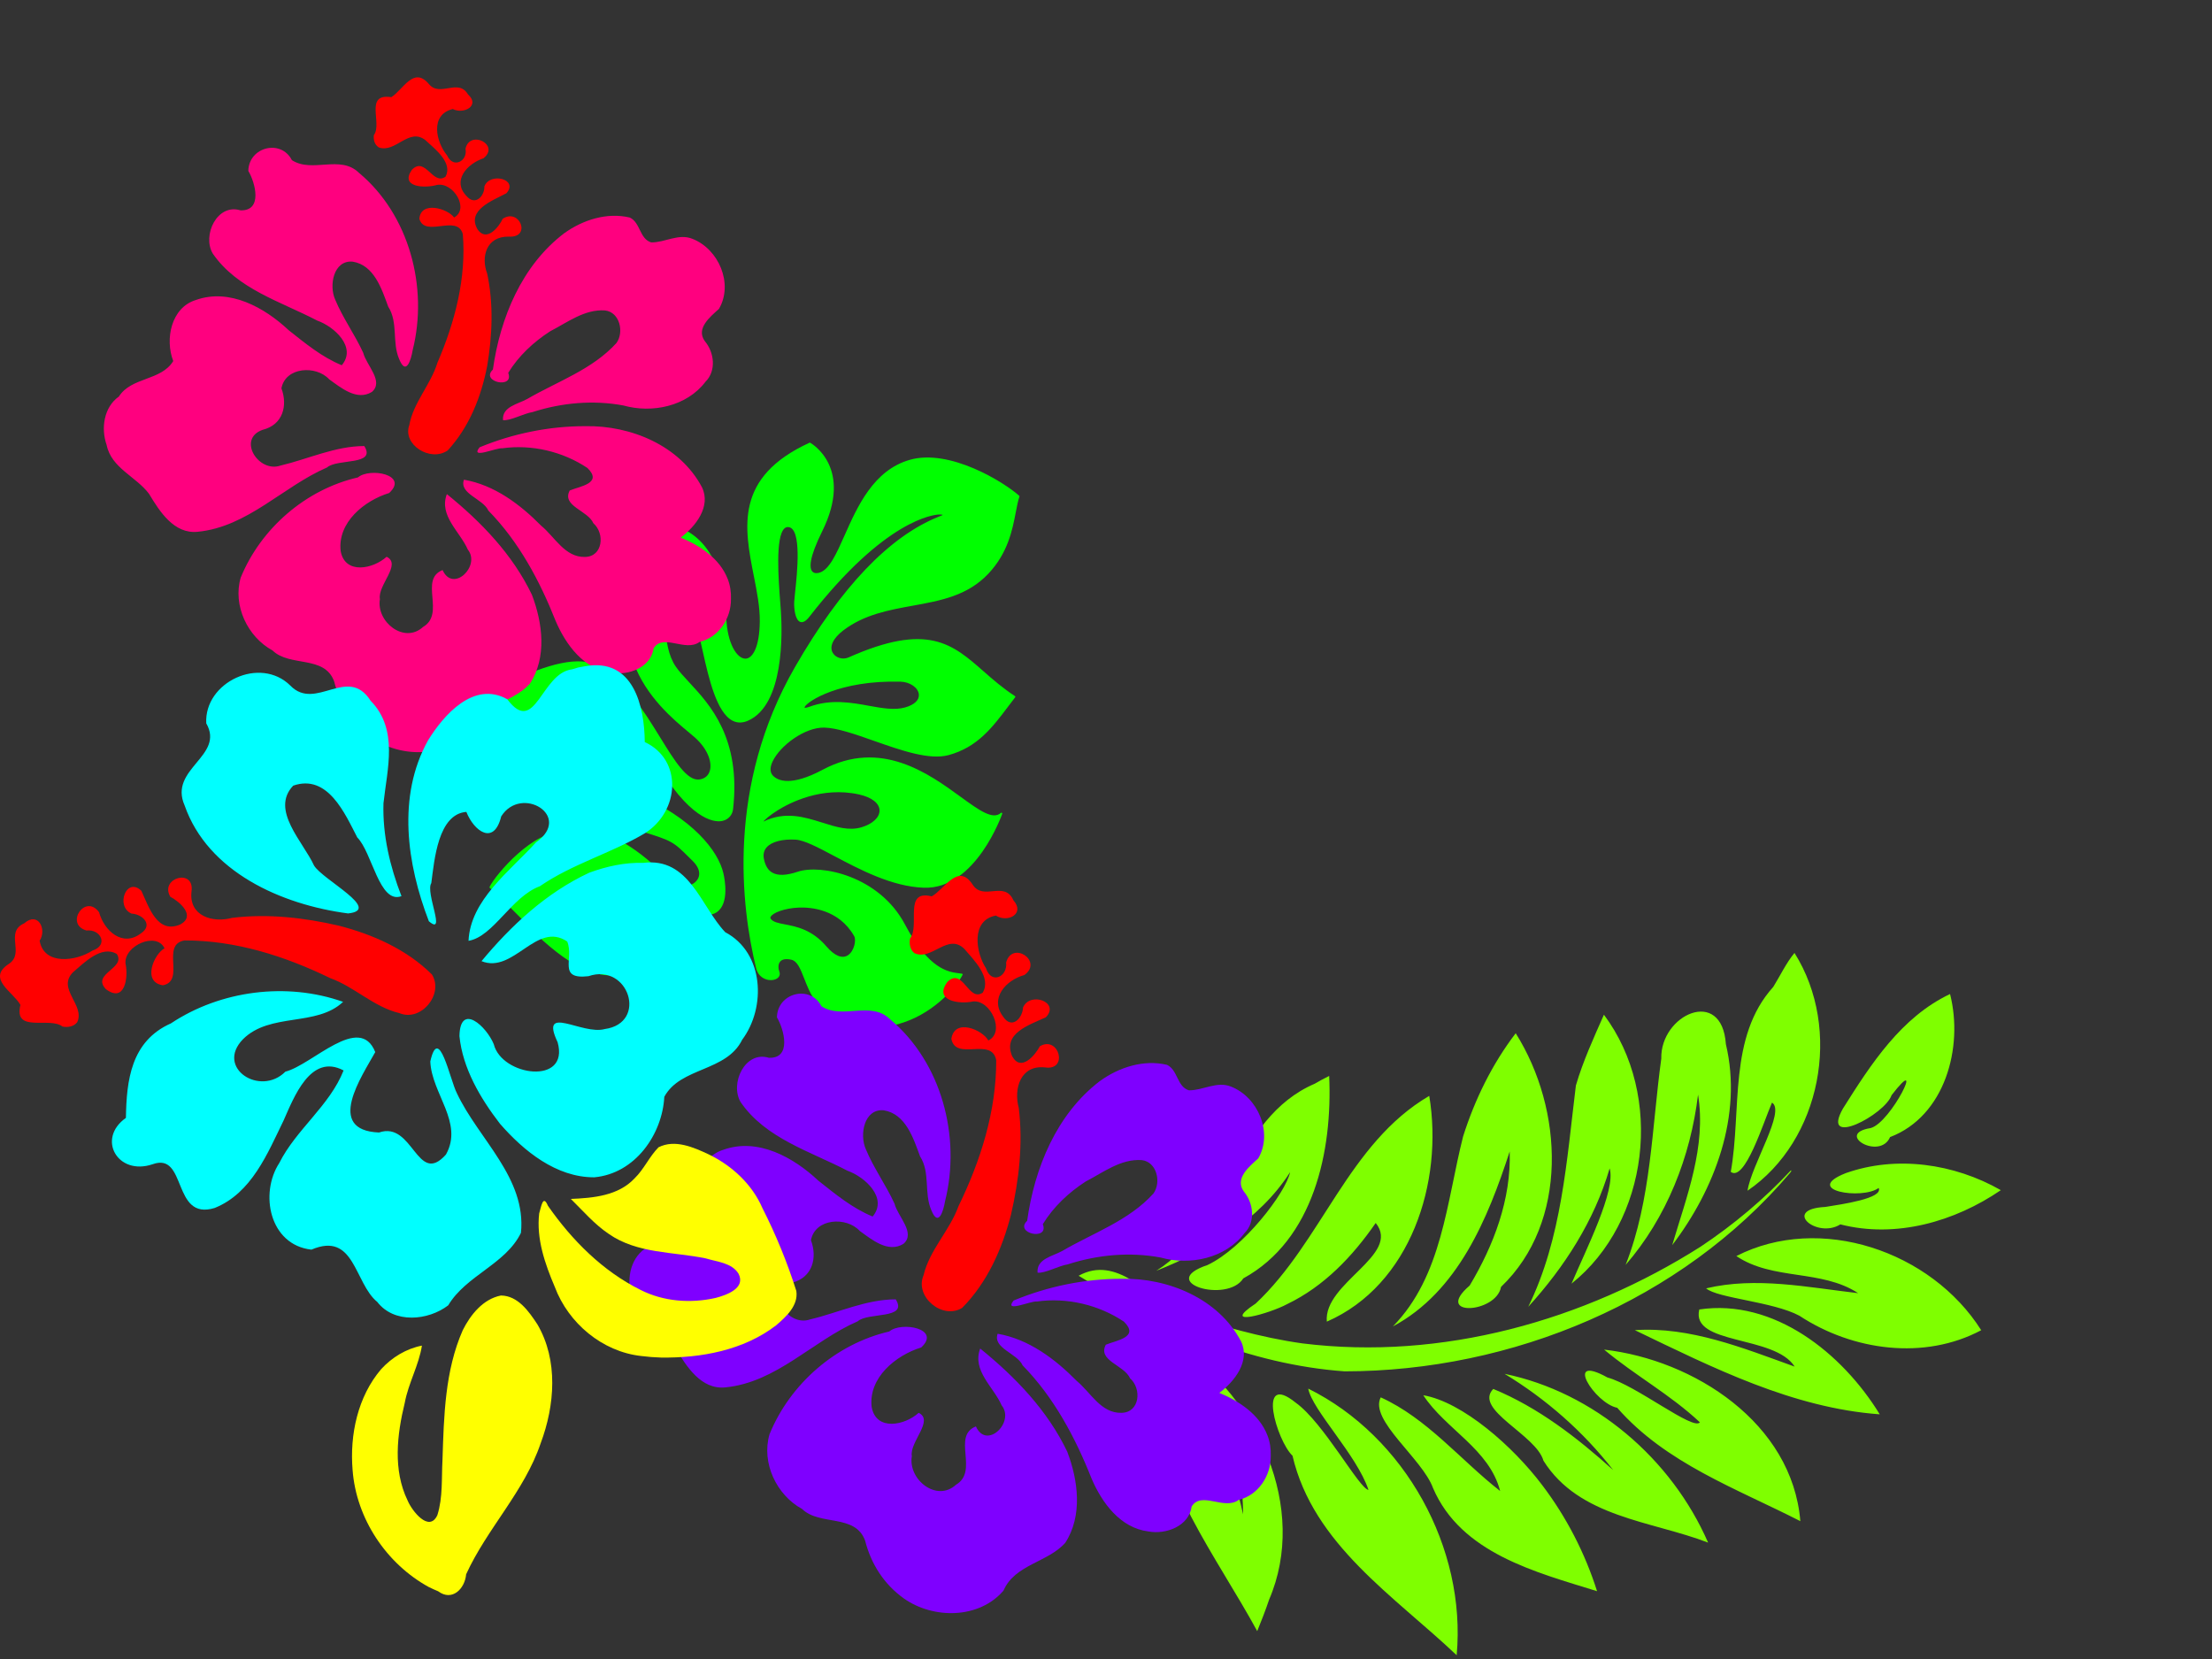
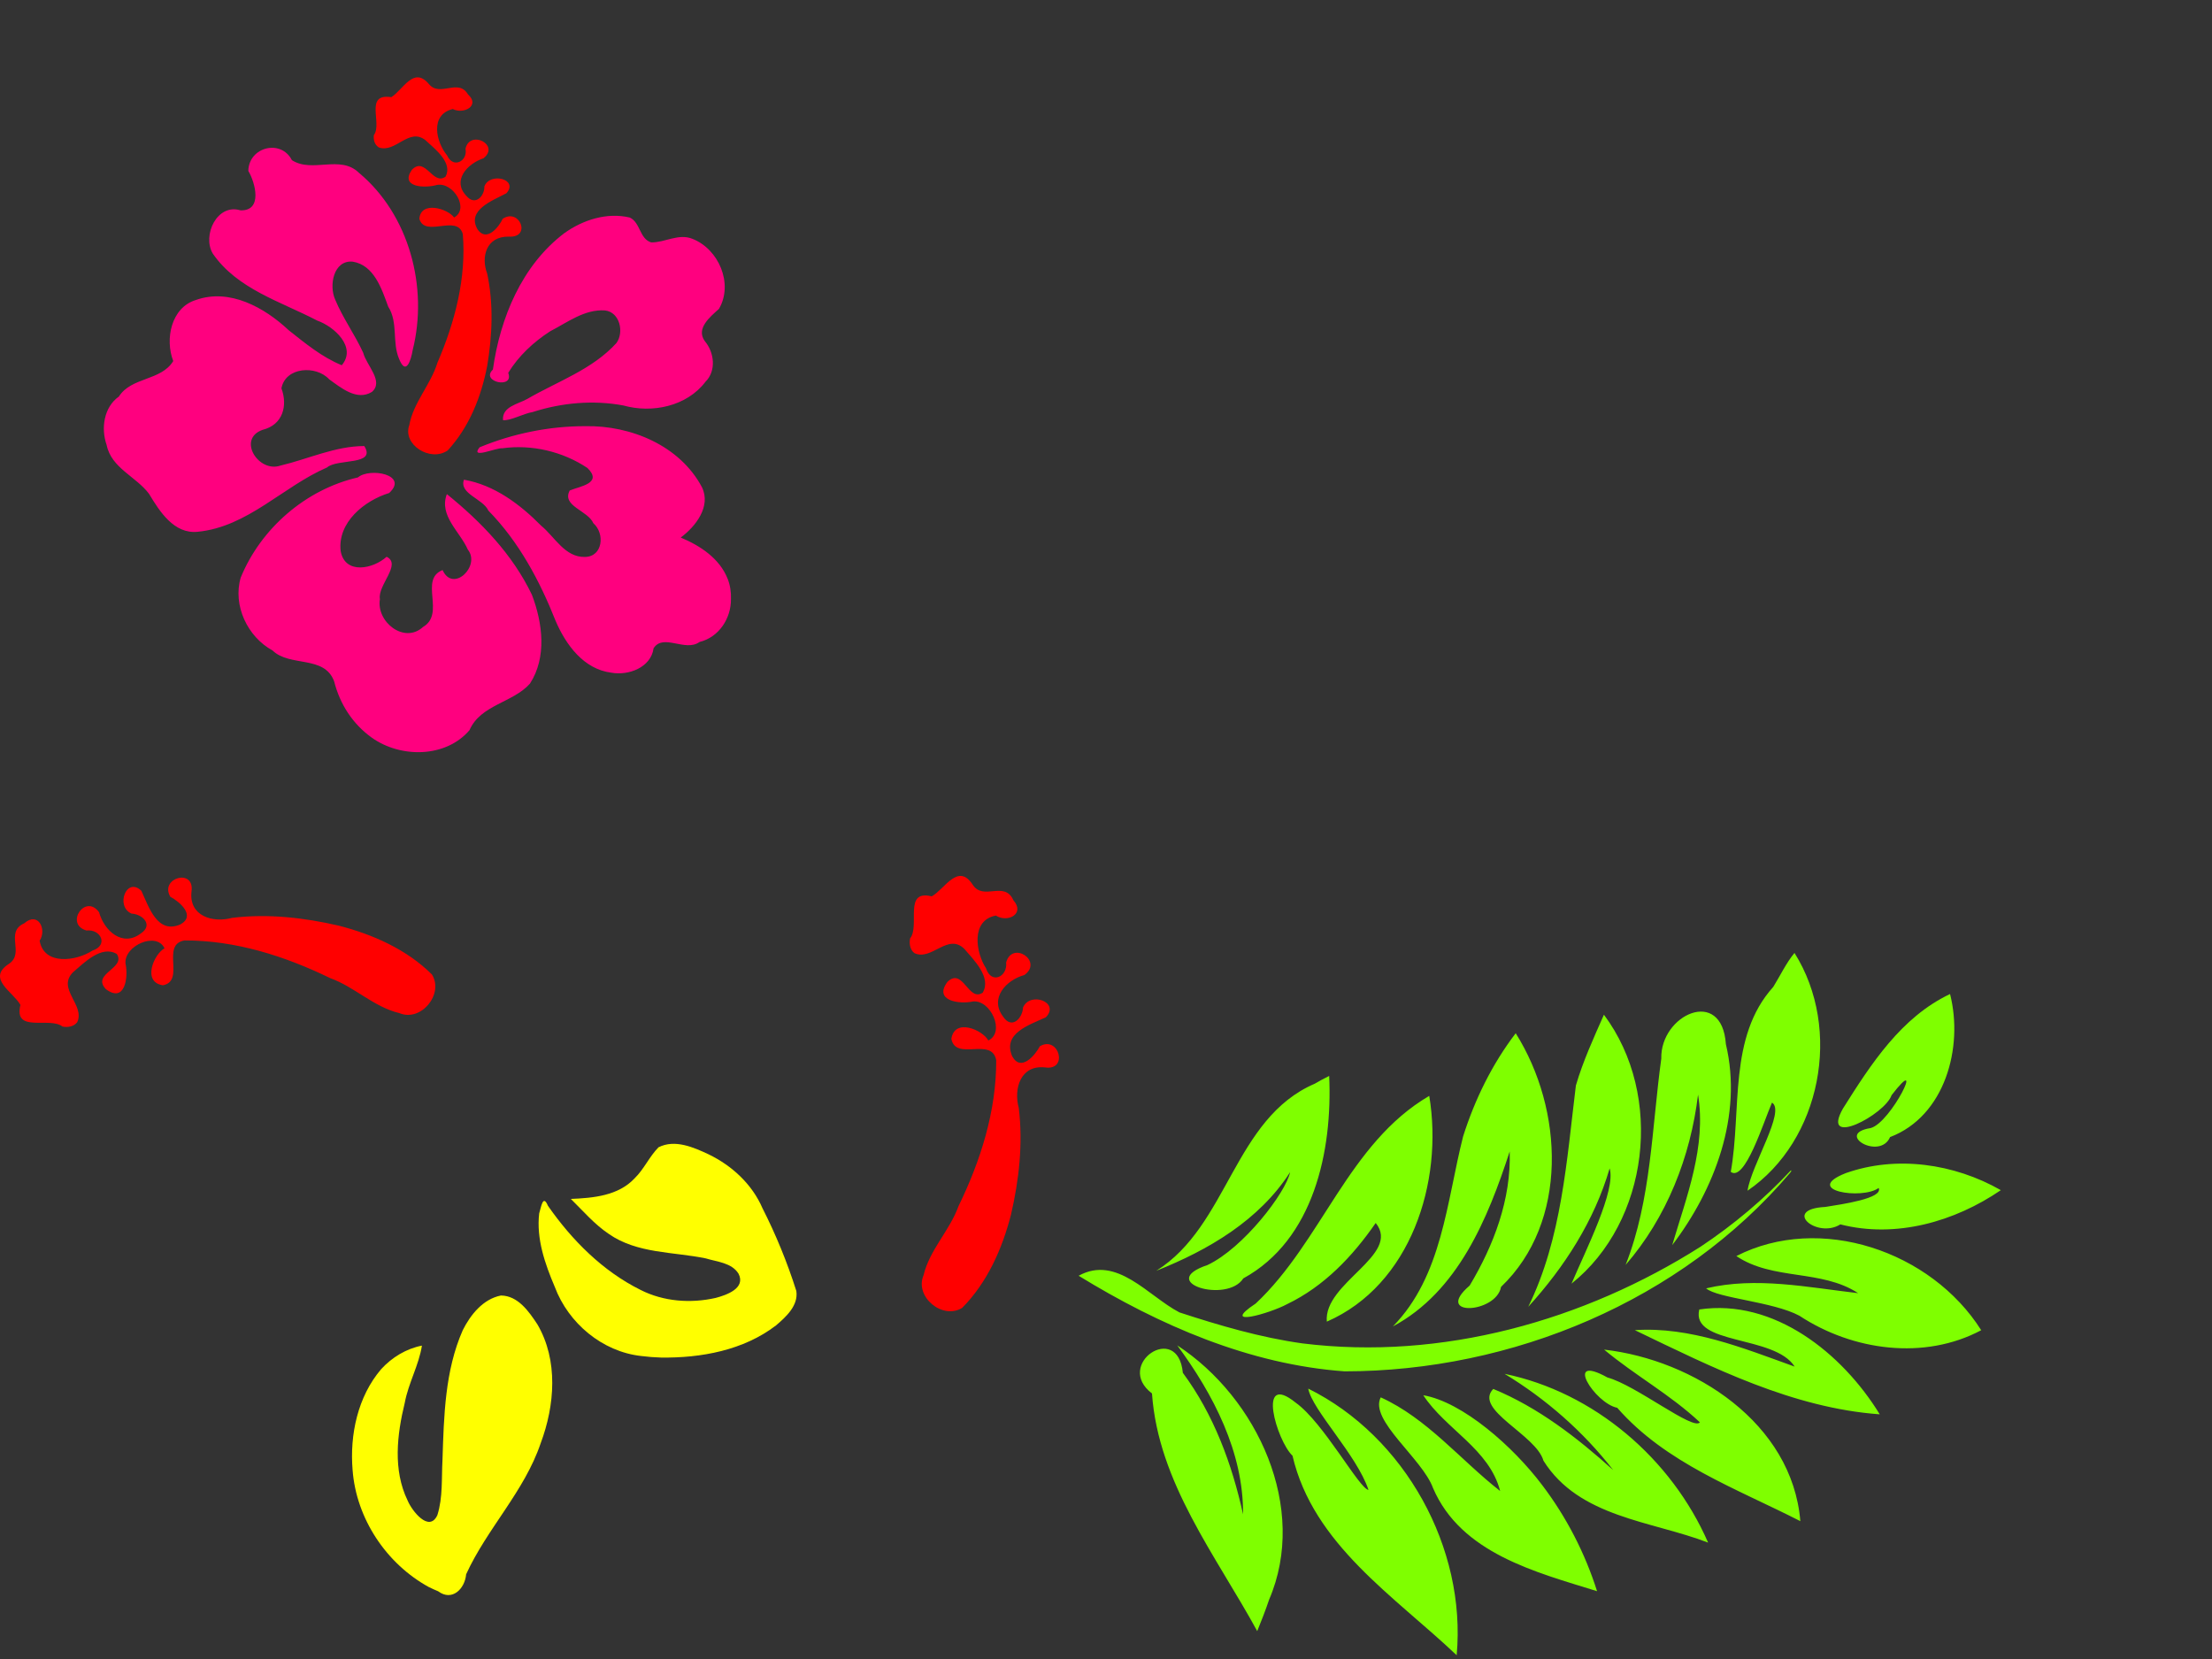
<svg xmlns="http://www.w3.org/2000/svg" width="640" height="480">
  <rect width="100%" height="100%" fill="#333333" stroke="none" />
  <title>hibiscus</title>
  <g>
    <title>Layer 1</title>
    <g transform="rotate(-27.538 229.51 221.666)" fill="#89a02c" id="g3876">
      <g fill="#89a02c" id="g3878">
        <g fill="#89a02c" id="g3884">
          <g fill="#89a02c" id="g3886">
-             <path d="m257.006,216.311c-4.16,-3.23 -8.876,-6.892 -15.451,-7.719c-1.21,-0.152 -1.319,-0.424 -1.32,-0.427l0,-0.003c0,-0.013 0.019,-0.066 0.128,-0.147c1.437,-1.075 12.515,-2.251 27.96,6.33c2.382,1.324 3.735,3.882 3.016,5.702c-0.606,1.536 -2.536,2.09 -5.294,1.52c-3.099,-0.644 -5.985,-2.884 -9.039,-5.256m-37.455,14.609c4.104,-0.33 14.566,-0.326 23.06,6.824c2.886,2.431 4.045,4.992 3.101,6.853c-0.908,1.786 -3.616,2.524 -6.904,1.88c-3.695,-0.723 -6.442,-3.472 -9.352,-6.382c-3.939,-3.939 -8.014,-8.007 -15.055,-8.196c0.648,-0.284 2.363,-0.755 5.15,-0.979m-13.337,30.231c-1.528,-1.212 -2.734,-2.17 -2.901,-3.337c-0.032,-0.214 0.046,-0.378 0.246,-0.518c1.069,-0.75 4.743,-0.356 8.511,1.429c2.998,1.421 10.007,5.699 10.329,14.719c0.044,1.293 -1.954,3.781 -4.081,4.045c-2.021,0.251 -3.591,-1.586 -4.422,-5.172c-1.438,-6.211 -5.047,-9.075 -7.682,-11.166m-44.733,-53.307l-0.006,0l0.006,0zm83.353,-40.238c-1.335,4.53 -2.596,8.81 -4.548,12.455c-3.705,6.921 -6.951,8.456 -8.602,7.669c-2.263,-1.079 -2.711,-6.399 0.511,-13.113c6.623,-13.813 5.856,-25.001 -2.16,-31.501c-0.072,-0.059 -0.172,-0.071 -0.257,-0.032c-38.602,17.695 -26.934,45.473 -22.54,55.929l0.913,2.25c1.837,5.008 0.93,8.909 -0.783,10.553c-1.016,0.974 -2.302,1.222 -3.72,0.717c-3.367,-1.2 -3.867,-8.102 -4.445,-16.093c-0.635,-8.77 -1.427,-19.684 -6.392,-26.729c-3.39,-4.809 -11.952,-7.279 -26.177,-7.548c-0.102,-0.002 -0.196,0.06 -0.231,0.154c-10.277,27.205 -4.409,36.293 14.981,55.329c7.118,6.985 7.197,7.234 9.232,13.626l0.424,1.325c0.657,2.046 0.462,3.747 -0.547,4.79c-0.899,0.927 -2.413,1.277 -3.954,0.913c-1.939,-0.459 -3.425,-1.86 -3.977,-3.75c-7.616,-26.088 -19.905,-26.706 -21.022,-26.707c-6.903,-4.563 -22.813,1.74 -26.096,4.184c-0.09,0.068 -0.12,0.188 -0.07,0.288c1.083,2.169 6.407,20.142 6.46,20.323c5.717,15.102 10.926,17.99 17.664,20.423c4.7,1.699 8.858,1.724 14.355,0.086c8,-2.381 11.409,0.966 13.24,2.763c0.753,0.738 1.297,1.272 1.808,0.85c0.183,-0.152 0.379,-0.45 0.278,-1.014c-0.359,-2.006 -4.288,-6.223 -11.579,-8.902c-13.26,-4.878 -21.375,-15.177 -23.376,-20.522c-0.404,-1.08 -0.423,-1.679 -0.307,-1.881c0.339,-0.584 1.012,-0.901 2.003,-0.941c5.116,-0.208 17.691,7.267 26.546,19.918c2.837,4.05 5.566,5.885 8.112,5.454c4.167,-0.706 6.159,-7.086 6.67,-9.024c1.7,-6.447 -0.477,-18.266 -11.684,-32.101c-7.672,-9.476 -9.837,-20.197 -8.601,-26.147c0.372,-1.793 1.037,-3.028 1.871,-3.478c0.367,-0.197 0.849,-0.145 1.432,0.158c4.859,2.519 14.187,20.328 14.715,26.66c1.504,18.068 7.357,20.89 9.115,21.325c1.654,0.409 3.267,-0.206 4.212,-1.603c11.556,-17.127 8.05,-29.911 5.731,-38.37c-0.617,-2.248 -1.149,-4.188 -1.357,-5.92c-0.878,-7.361 5.58,-17.63 8.491,-19.53c0.436,-0.284 0.785,-0.383 0.982,-0.279c1.429,0.761 1.383,7.915 1.004,12.539c-0.02,1.412 -0.746,4.139 -1.584,7.297c-1.946,7.329 -4.613,17.367 -1.497,21.576c0.882,1.19 2.183,1.855 3.867,1.975c11.454,0.815 20.598,-17.94 23.128,-23.709l0.96,-2.23c2.622,-6.126 7.5,-17.528 10.994,-18.501c0.464,-0.129 0.876,-0.063 1.262,0.202c3.212,2.217 -4.007,13.043 -7.091,17.666l-1.46,2.251c-1.041,1.792 -2.195,4.867 -1.118,5.989c0.558,0.579 1.57,0.538 3.01,-0.12c32.55,-14.878 45.588,-9.536 46.967,-8.878c0.603,0.288 0.807,0.485 0.888,0.595c-0.233,0.013 -0.708,-0.034 -1.226,-0.085c-15.295,-1.559 -34.481,4.947 -57.026,19.333c-33.575,21.425 -45.909,54.345 -50.273,72.061c-0.623,2.512 0.775,4 1.406,4.523c0.995,0.826 2.254,1.146 3.13,0.796c0.577,-0.23 0.924,-0.731 0.981,-1.407c0.051,-0.593 0.491,-1.953 1.53,-2.378c0.82,-0.334 1.848,-0.015 3.046,0.948c1.444,1.156 1.185,3.573 0.858,6.635c-0.432,4.04 -0.969,9.068 2.256,13.561c4.439,6.189 10.318,9.888 17.477,10.994c9.647,1.49 18.576,-2.282 21.389,-4.342c0.061,-0.045 0.1,-0.112 0.1,-0.186c-0.001,-0.074 -0.034,-0.14 -0.096,-0.184l-0.681,-0.483c-2.545,-1.754 -7.284,-5.019 -7.358,-19.755c-0.078,-15.968 -13.537,-26.799 -20.43,-27.887c-3.442,-0.545 -5.616,-1.572 -6.646,-3.14c-0.794,-1.209 -0.906,-2.738 -0.343,-4.675c0.38,-1.311 1.148,-2.192 2.283,-2.62c2.02,-0.76 5.179,-0.036 8.455,1.937c2.139,1.287 4.697,5.001 7.659,9.303c4.796,6.962 10.762,15.628 18.776,20.162c13.069,7.396 29.841,-8.331 30.009,-8.491c0.078,-0.073 0.095,-0.189 0.041,-0.281c-0.054,-0.093 -0.165,-0.138 -0.271,-0.111c-3.061,0.773 -5.221,-3.571 -8.211,-9.583c-5.052,-10.16 -12.687,-25.514 -31.688,-25.335c-10.51,0.1 -13.035,-3.188 -13.605,-5.158c-0.449,-1.555 0.756,-2.863 1.845,-3.686c4.008,-3.029 12.829,-4.483 17.773,-1.745c3.279,1.817 7.021,5.82 10.985,10.059c5.702,6.1 11.598,12.408 17.276,13.632c8.432,1.821 14.899,-1.263 21.745,-4.525l3.01,-1.417c0.058,-0.028 0.104,-0.078 0.125,-0.14c0.02,-0.061 0.014,-0.127 -0.017,-0.183c-2.069,-3.672 -3.434,-7.189 -4.753,-10.591c-4.344,-11.2 -7.774,-20.047 -32.764,-21.597c-1.802,-0.113 -3.345,-1.569 -3.442,-3.249c-0.121,-2.114 2.02,-3.757 5.727,-4.393c7.462,-1.278 14.382,0.872 21.073,2.949c7.916,2.459 15.394,4.781 23.68,1.921c7.837,-2.705 12.12,-8.115 15.247,-12.064c1.125,-1.421 2.096,-2.647 3.061,-3.566c0.069,-0.064 0.091,-0.161 0.058,-0.247c-2.085,-5.528 -11.482,-21.452 -23.297,-23.861c-10.665,-2.172 -19.623,4.953 -26.821,10.68c-4.542,3.613 -8.465,6.733 -11.392,6.198c-0.438,-0.08 -1.484,-0.364 -1.704,-1.271c-0.3,-1.243 0.829,-3.808 7.906,-8.976c16.504,-12.05 9.097,-23.826 8.773,-24.32c-0.042,-0.065 -0.113,-0.105 -0.191,-0.109c-23.86,-1.195 -28.046,13.006 -32.096,26.74" fill="#00ff00" id="path3894" />
-           </g>
+             </g>
        </g>
      </g>
    </g>
    <path d="m34.494,114.701c3.605,-5.697 12.194,-4.502 15.72,-10.284c-2.456,-6.293 -0.643,-15.473 6.541,-17.67c9.748,-3.479 19.865,2.175 26.842,8.717c4.814,3.799 9.636,7.787 15.373,10.131c4.414,-5.248 -2.238,-11.212 -7.095,-12.909c-10.569,-5.513 -23.175,-9.089 -30.261,-19.383c-3.116,-5.256 1.255,-14.574 8.001,-12.506c6.579,0.232 4.234,-8.148 2.269,-11.411c0.152,-6.966 9.461,-9.273 12.602,-3.128c5.903,3.818 13.98,-1.623 19.364,3.62c14.629,12.127 20.173,33.201 15.634,51.322c-0.505,3.007 -1.942,7.49 -3.906,2.595c-2.118,-4.828 -0.236,-10.601 -3.19,-15.18c-1.879,-5.112 -4.073,-11.995 -10.278,-12.995c-5.565,-0.504 -6.912,6.9 -5.062,10.983c2.225,5.353 5.705,10.11 8.13,15.393c0.892,3.579 6.099,8.287 2.494,11.325c-4.343,2.637 -8.896,-1.189 -12.337,-3.65c-3.784,-4.13 -12.665,-3.597 -13.816,2.618c1.859,4.979 0.454,10.535 -5.397,12.001c-7.525,2.593 -1.246,12.554 5.141,10.346c8.034,-1.901 15.826,-5.657 24.242,-5.668c3.593,5.721 -7.807,3.563 -10.752,6.196c-12.791,5.552 -22.937,17.212 -37.411,18.647c-6.879,0.736 -11.05,-5.898 -14.12,-10.988c-3.749,-4.975 -10.913,-7.443 -12.258,-14.085c-1.697,-4.776 -0.849,-10.951 3.53,-14.037l-0,0zm108.205,-7.895c2.078,-14.898 8.305,-30.1 20.592,-39.452c5.386,-3.877 12.365,-6.134 18.976,-4.567c3.109,1.448 2.796,6.164 6.208,7.19c3.974,0.058 7.899,-2.669 11.895,-1.054c7.644,2.947 11.963,13.019 7.717,20.278c-2.451,2.231 -6.775,5.646 -4.07,9.338c2.734,3.233 3.383,8.581 0.192,11.747c-5.379,7.106 -15.425,9.217 -23.743,6.88c-8.737,-1.621 -17.81,-0.795 -26.243,1.92c-2.791,0.47 -6.395,2.565 -8.578,2.362c-0.359,-3.923 4.327,-4.649 6.975,-6.132c8.761,-5.1 18.858,-8.534 25.817,-16.218c2.275,-3.142 0.972,-8.947 -3.321,-9.427c-5.927,-0.396 -10.854,3.474 -15.849,6.04c-4.821,3.111 -9.126,7.134 -12.135,12.041c1.865,4.8 -8.191,2.629 -4.433,-0.946l0,0zm11.344,65.153c-5.559,-11.612 -14.695,-21.091 -24.634,-29.106c-2.371,6.238 3.82,10.854 6.066,16.03c3.831,4.736 -4.269,12.654 -7.279,5.944c-6.906,2.738 0.929,12.617 -5.641,16.467c-5.474,5.017 -13.601,-1.505 -12.487,-8.04c-0.742,-3.992 6.394,-10.09 1.927,-12.259c-3.86,3.516 -12.038,5.278 -13.298,-1.641c-0.955,-8.271 6.812,-14.591 14.026,-16.809c5.74,-5.311 -5.627,-7.425 -9.044,-4.501c-15.084,3.471 -28.078,14.766 -33.894,29.018c-2.336,8.039 1.967,17.12 9.224,21.071c5.013,4.857 15.04,1.279 17.838,8.94c1.666,6.573 5.369,12.316 10.917,16.279c8.321,5.896 21.327,5.876 28.249,-2.196c3.195,-7.386 12.558,-7.937 17.484,-13.493c4.955,-7.646 3.64,-17.628 0.547,-25.704l0,0zm56.632,-4.655c-2.307,-5.889 -7.96,-9.601 -13.59,-11.939c4.308,-3.212 8.809,-8.969 6.148,-14.535c-6.387,-12.061 -20.6,-17.936 -33.8,-17.668c-10.45,-0.001 -20.936,2.151 -30.568,6.143c-2.884,3.6 4.867,0.036 6.599,0.273c8.532,-1.188 17.499,0.934 24.618,5.686c4.522,4.44 -2.161,5.275 -5.12,6.505c-2.418,4.522 5.268,5.765 6.849,9.484c3.37,2.917 2.792,9.684 -2.441,9.743c-5.796,0.153 -8.712,-5.793 -12.659,-9.02c-6.135,-6.197 -13.56,-11.78 -22.361,-13.297c-1.457,4.096 5.535,5.491 7.074,8.933c8.852,9.025 14.893,20.325 19.516,31.973c2.956,6.844 8.108,13.901 16.084,14.893c4.993,0.91 11.469,-1.507 12.23,-7.059c2.777,-4.422 9.165,1.165 13.307,-1.85c5.616,-1.371 9.146,-6.855 9.072,-12.445c0.072,-1.977 -0.228,-3.976 -0.958,-5.82l0,0z" transform="rotate(0.048)" fill="#ff007f" id="svg_1" />
    <path d="m527.792,461.493c-24.112,5.575 -49.614,16.985 -74.358,7.811c-6.006,1.44 -26.375,-4.782 -12.256,-9.24c9.14,-3.534 31.014,-1.609 32.631,-3.655c-10.305,-2.757 -28.295,0.864 -34.061,-1.605c27.027,-15.727 63.747,-12.756 88.044,6.689zm6.925,-44.108c-14.345,11.716 -30.791,26.803 -51.069,23.153c-8.831,-2.122 -26.62,4.617 -30.229,-1.841c12.58,-7.885 27.793,-9.241 41.655,-13.888c-11.857,-4.1 -23.576,3.325 -35.381,3.283c7.889,-8.426 26.788,-13.536 40.68,-14.378c11.548,-0.76 23.229,0.506 34.344,3.671m5.982,-34.553c-14.289,10.183 -26.596,27.139 -46.045,26.685c-7.418,-2.399 -23.516,8.833 -25.32,0.672c11.621,-7.892 25.151,-12.484 38.706,-16.014c-14.053,1.096 -27.863,4.864 -40.553,10.878c18.707,-18.652 47.118,-26.783 73.212,-22.221m-76.176,-78.715c13.555,46.727 3.542,98.736 -23.155,139.177c-16.795,21.82 -40.587,37.321 -65.481,48.943c1.021,-12.597 15.996,-13.521 24.933,-18.497c9.509,-7.549 18.998,-15.559 27.099,-24.757c26.38,-30.864 39.415,-71.562 40.143,-111.532c-0.041,-11.445 -1.346,-22.894 -4.039,-34.033l0.29,0.119l0.21,0.58l0,0zm25.635,201.678c-24.896,-2.1 -51.664,0.205 -74.157,-12.499c-13.088,4.577 -13.335,-17.811 -0.063,-10.738c14.992,-0.814 29.894,2.685 43.774,8.034c-14.911,-10.013 -33.688,-11.971 -51.293,-11.063c25.507,-11.014 60.189,-5.722 76.026,18.359c1.998,2.569 3.882,5.221 5.713,7.907l0,0zm-103.109,-157.75c26.109,0.578 54.088,17.372 58.895,43.994c5.667,5.39 -3.565,21.288 -5.329,7.355c-5.863,-12.205 -14.178,-23.784 -25.988,-31.045c12.725,15.99 25.581,34.837 23.614,56.117c-4.274,-19.981 -21.573,-32.871 -34.676,-47.27c-7.071,-8.743 -12.839,-18.565 -16.517,-29.151m1.331,30.861c23.157,10.321 42.702,34.696 38.168,60.732c-9.939,-5.323 -4.166,-28.671 -16.025,-27.537c4.367,10.87 7.08,22.551 5.466,34.335c-0.5,5.665 -5.129,20.375 -5.159,7.456c-4.444,-25.883 -23.915,-47.901 -22.451,-74.986m-20.774,20.977c18.701,11.166 37.113,29.897 35.183,53.021c3.554,7.952 -12.991,21.731 -8.935,6.515c1.633,-11.34 -4.981,-30.471 -9.247,-34.755c6.706,15.108 5.767,32.234 2.466,48.038c0.608,-24.594 -24.403,-42.97 -19.889,-68.109l0.168,-2.359l0.256,-2.351m182.621,-42.738c-18.02,10.173 -35.415,23.267 -56.576,26.125c-4.636,4.717 -21.973,4.352 -8.861,-2.477c6.355,-5.632 26.602,-12.192 25.559,-15.159c-11.343,2.685 -21.703,8.188 -32.828,11.523c16.787,-20.035 47.701,-33.718 72.706,-20.012l0,0zm-13.127,-36.209c-15.423,20.025 -37.908,32.881 -59.383,45.702c7.947,-13.965 21.618,-23.3 34.296,-32.772c-10.875,-0.221 -21.756,21.741 -29.004,13.913c9.21,-19.796 33.407,-27.549 54.091,-26.843l0,0zm-4.122,-37.909c-1.758,18.524 -15.482,34.29 -32.489,41.582c-7.603,4.091 -17.306,17.02 -21.49,18.153c5.113,-13.975 15.975,-24.706 25.408,-35.933c-11.708,5.059 -16.576,18.567 -28.383,23.485c3.019,-26.981 29.834,-47.842 56.954,-47.287l0,0zm-30.683,-27.073c0.256,16.112 -5.026,33.051 -17.332,44.201c-0.182,7.988 -13.072,11.816 -6.61,0.847c1.998,-4.409 7.231,-15.428 3.926,-15.905c0.318,5.869 -11.647,18.963 -8.827,5.58c3.735,-15.044 14.958,-27.706 28.843,-34.723zm-55.447,-19.021c15.134,5.28 28.676,20.765 24.968,37.302c4.091,6.207 -9.674,12.93 -5.269,3.231c1.946,-5.857 -9.943,-25.911 -4.605,-10.282c3.663,4.741 1.534,25.762 -4.529,13.868c-6.259,-13.812 -12.781,-28.637 -10.565,-44.119l0,0zm-50.208,86.858c29.185,-1.676 57.171,22.128 59.758,50.716c-5.9,-8.894 -15.448,-25.704 -21.749,-27.586c10.172,11.998 16.629,26.656 20.439,41.719c-11.189,-19.045 -29.237,-32.633 -45.827,-46.787c-4.763,-5.627 -8.654,-11.888 -12.621,-18.062l0,0zm66.524,20.269c-9.45,-11.21 -18.316,-23.991 -32.218,-30.242c13.843,11.744 24.693,27.225 29.558,44.642c-11.7,-16.671 -28.973,-28.201 -44.106,-41.505c-10.789,-6.725 -7.802,-26.199 6.811,-17.902c19.935,7.281 33.266,25.88 39.955,45.007zm-51.046,-76.123c26.129,0.575 49.551,23.531 49.915,49.256c-5.555,-4.952 -13.128,-21.965 -17.366,-19.955c3.355,5.181 14.9,19.231 10.148,20.998c-13.178,-12.55 -32.986,-20.811 -37.885,-39.767c-1.616,-3.504 -3.674,-6.83 -4.812,-10.532l0,0z" transform="rotate(56.551 458.432 371.364)" fill="#7fff00" id="path3416-4" />
-     <path d="m109.165,376.703c-6.681,-5.454 -6.49,-20.51 -19.063,-15.143c-12.139,-1.361 -15.042,-16.223 -9.311,-25.039c4.903,-9.777 14.559,-16.551 18.621,-26.807c-9.558,-5.075 -14.4,7.837 -17.345,14.447c-4.646,9.526 -9.257,21.072 -19.984,25.351c-12.39,3.769 -7.898,-16.298 -17.929,-12.662c-10.119,3.434 -16.276,-7.396 -7.724,-13.413c0.177,-10.735 1.409,-22.182 13.023,-27.343c14.348,-9.527 33.46,-12.021 49.815,-6.231c-7.687,7.295 -21.139,2.992 -28.977,10.828c-8.04,8.267 4.991,16.691 12.284,9.37c7.817,-2 21.481,-17.002 25.998,-5.659c-3.925,7.076 -14.571,22.617 1.091,23.269c9.895,-3.428 10.993,15.744 19.36,6.379c5.183,-9.235 -4.144,-17.619 -4.525,-26.939c2.467,-11.007 5.685,5.29 7.685,9.172c6.251,13.314 20.164,24.487 18.544,40.417c-4.437,9.111 -15.817,12.25 -21.041,20.967c-5.826,4.466 -15.651,5.352 -20.521,-0.964l0,0zm-8.456,-112.419c-19.347,-2.538 -40.576,-12.032 -47.293,-31.242c-4.715,-10.667 11.731,-14.236 6.258,-23.764c-0.633,-11.885 15.593,-19.598 24.359,-10.889c7.323,7.489 16.593,-6 23.194,4.349c8.123,8.301 4.81,19.677 3.724,29.661c-0.291,9.199 1.883,18.319 5.208,26.883c-6.4,2.431 -8.477,-12.71 -12.785,-16.969c-3.564,-6.897 -8.543,-18.475 -18.539,-15c-6.718,7.033 2.904,16.251 6.035,23.129c2.571,4.157 19.794,12.813 9.839,13.842l0,0l0,0zm69.782,-11.786c-12.434,5.781 -22.594,15.263 -31.174,25.594c9.32,3.755 15.905,-11.707 24.795,-5.677c2.049,4.902 -2.931,11.076 6.15,10.026c11.625,-3.968 17.267,13.552 4.72,15.291c-6.553,1.839 -18.974,-7.464 -13.645,3.817c3.509,12.544 -16.165,9.832 -18.471,0.577c-2.087,-5.149 -9.752,-12.23 -9.934,-2.332c0.928,9.289 6.042,17.981 11.739,25.357c6.817,7.814 16.23,15.532 27.284,15.48c11.836,-1.082 19.673,-12.429 20.251,-23.298c4.683,-8.641 17.967,-7.192 22.528,-16.5c6.977,-9.333 6.363,-25.175 -4.909,-31.125c-7.117,-7.514 -10.344,-21.758 -23.744,-20.05c-5.333,-0.17 -10.625,1.017 -15.59,2.84l0,0zm-4.986,-58.838c-8.969,1.064 -10.596,19.525 -18.727,8.656c-9.714,-5.452 -18.437,4.585 -22.946,11.92c-9,16.143 -6.091,35.832 0.25,52.309c5.155,4.409 -1.078,-8.318 0.71,-11.034c0.881,-6.684 1.947,-19.96 10.137,-20.605c2.189,5.554 7.977,9.893 10.085,1.303c5.781,-9.184 20.835,-0.105 10.064,7.52c-7.589,8.369 -18.972,16.654 -19.521,28.483c7.215,-1.216 12.384,-12.747 20.647,-15.8c9.371,-6.447 20.618,-9.542 30.322,-15.288c10.179,-6.365 11.035,-21.329 0.025,-26.426c-0.081,-10.271 -3.218,-24.511 -17.362,-21.921l-1.873,0.344l-1.811,0.539l0,0l0,0z" fill="#00ffff" id="path7488" />
    <path d="m18.088,297.016c-3.717,-2.959 -14.254,2.031 -12.175,-6.265c-2.135,-3.794 -9.836,-7.593 -3.397,-11.839c4.827,-3.112 -1.304,-9.181 4.52,-11.786c3.992,-3.497 6.582,1.764 4.431,5.059c1.297,7.265 10.617,5.888 15.278,2.848c4.701,-1.519 2.442,-6.287 -1.715,-5.806c-6.4,-1.806 -0.358,-10.815 3.634,-5.287c1.46,5.341 6.772,10.183 12.069,6.136c3.696,-2.416 0.571,-5.577 -2.677,-5.742c-4.737,-2.049 -1.504,-10.816 2.848,-6.593c2.142,4.58 4.589,12.663 11.296,9.712c4.567,-2.504 -0.286,-6.604 -2.919,-7.986c-3.219,-5.493 7.153,-8.396 6.12,-1.472c-0.757,7.028 6.104,9.115 11.736,7.572c10.294,-1.257 20.781,-0.082 30.847,2.248c9.882,2.533 19.69,6.875 26.989,14.13c3.533,5.664 -3.172,13.828 -9.433,11.177c-7.4,-1.772 -12.914,-7.56 -19.994,-10.117c-13.128,-6.392 -27.48,-10.956 -42.202,-10.909c-6.894,1.249 0.362,11.694 -6.202,12.976c-6.135,-0.908 -2.58,-9.071 0.468,-10.696c-2.368,-4.955 -11.774,-0.724 -11.295,4.41c0.879,3.975 -0.171,11.553 -5.688,7.399c-4.272,-4.503 5.912,-5.994 3.163,-10.173c-4.433,-2.617 -9.442,2.545 -12.683,5.306c-4.734,4.802 3.597,9.452 1.221,14.461c-1.008,1.272 -2.727,1.531 -4.239,1.237z" fill="#ff0000" id="path7490" />
-     <path d="m186.556,361.313c3.685,-5.841 12.467,-4.615 16.073,-10.544c-2.512,-6.451 -0.657,-15.862 6.688,-18.115c9.966,-3.567 20.311,2.229 27.444,8.937c4.923,3.895 9.852,7.983 15.719,10.386c4.513,-5.38 -2.288,-11.495 -7.254,-13.235c-10.806,-5.652 -23.695,-9.318 -30.94,-19.871c-3.187,-5.389 1.283,-14.942 8.18,-12.821c6.727,0.237 4.329,-8.353 2.32,-11.699c0.155,-7.141 9.673,-9.506 12.884,-3.207c6.036,3.915 14.294,-1.664 19.799,3.711c14.956,12.433 20.625,34.038 15.984,52.616c-0.515,3.082 -1.985,7.679 -3.993,2.661c-2.166,-4.95 -0.242,-10.868 -3.262,-15.563c-1.921,-5.241 -4.164,-12.298 -10.509,-13.323c-5.689,-0.517 -7.066,7.074 -5.175,11.26c2.275,5.488 5.833,10.364 8.312,15.781c0.912,3.669 6.236,8.497 2.55,11.611c-4.44,2.704 -9.095,-1.22 -12.614,-3.742c-3.869,-4.235 -12.949,-3.688 -14.126,2.683c1.901,5.105 0.464,10.802 -5.518,12.304c-7.694,2.659 -1.274,12.871 5.256,10.607c8.213,-1.949 16.18,-5.799 24.785,-5.811c3.675,5.865 -7.982,3.653 -10.992,6.353c-13.078,5.691 -23.451,17.645 -38.251,19.117c-7.033,0.754 -11.297,-6.047 -14.436,-11.266c-3.834,-5.1 -11.158,-7.63 -12.533,-14.439c-1.735,-4.897 -0.868,-11.227 3.609,-14.391l0,0zm110.632,-8.094c2.125,-15.274 8.491,-30.859 21.054,-40.447c5.507,-3.974 12.643,-6.289 19.402,-4.682c3.178,1.484 2.859,6.32 6.347,7.371c4.063,0.06 8.076,-2.736 12.162,-1.08c7.815,3.021 12.231,13.347 7.89,20.789c-2.506,2.287 -6.927,5.788 -4.161,9.573c2.795,3.315 3.458,8.797 0.196,12.044c-5.5,7.285 -15.771,9.448 -24.275,7.053c-8.934,-1.663 -18.211,-0.816 -26.832,1.968c-2.854,0.482 -6.539,2.63 -8.771,2.422c-0.367,-4.022 4.425,-4.766 7.132,-6.287c8.957,-5.229 19.281,-8.749 26.396,-16.627c2.326,-3.221 0.994,-9.172 -3.395,-9.665c-6.06,-0.406 -11.099,3.562 -16.206,6.192c-4.928,3.19 -9.33,7.315 -12.407,12.345c1.907,4.921 -8.374,2.696 -4.532,-0.97l0,0.001zm11.599,66.795c-5.684,-11.905 -15.025,-21.623 -25.187,-29.839c-2.424,6.394 3.906,11.127 6.202,16.433c3.917,4.856 -4.365,12.974 -7.442,6.095c-7.061,2.806 0.95,12.934 -5.768,16.881c-5.597,5.144 -13.906,-1.543 -12.767,-8.242c-0.758,-4.093 6.538,-10.345 1.97,-12.568c-3.946,3.604 -12.308,5.41 -13.596,-1.683c-0.976,-8.479 6.965,-14.959 14.34,-17.232c5.869,-5.445 -5.752,-7.613 -9.247,-4.615c-15.422,3.558 -28.707,15.139 -34.654,29.749c-2.388,8.242 2.011,17.552 9.431,21.602c5.125,4.98 15.377,1.312 18.238,9.166c1.703,6.738 5.489,12.627 11.162,16.689c8.507,6.045 21.805,6.024 28.882,-2.251c3.267,-7.572 12.84,-8.137 17.876,-13.833c5.067,-7.839 3.722,-18.073 0.56,-26.352l0,0zm57.902,-4.773c-2.358,-6.037 -8.138,-9.842 -13.895,-12.24c4.405,-3.293 9.007,-9.194 6.286,-14.9c-6.53,-12.366 -21.062,-18.389 -34.558,-18.115c-10.685,-0.001 -21.406,2.206 -31.254,6.299c-2.949,3.691 4.976,0.037 6.747,0.28c8.723,-1.218 17.892,0.957 25.171,5.829c4.623,4.551 -2.21,5.408 -5.235,6.669c-2.473,4.636 5.385,5.91 7.002,9.723c3.446,2.99 2.854,9.928 -2.495,9.989c-5.927,0.156 -8.908,-5.939 -12.944,-9.248c-6.272,-6.353 -13.864,-12.077 -22.862,-13.632c-1.49,4.199 5.659,5.629 7.233,9.158c9.05,9.252 15.226,20.837 19.954,32.779c3.021,7.017 8.29,14.252 16.444,15.269c5.105,0.933 11.726,-1.545 12.504,-7.237c2.84,-4.534 9.371,1.194 13.606,-1.897c5.742,-1.405 9.351,-7.028 9.276,-12.758c0.073,-2.027 -0.234,-4.077 -0.98,-5.968l0,0z" fill="#7f00ff" id="path6656" />
    <path d="m263.314,271.523c2.96,-3.718 -2.03,-14.254 6.266,-12.175c3.793,-2.135 7.592,-9.837 11.839,-3.397c3.111,4.827 9.181,-1.305 11.785,4.519c3.498,3.992 -1.763,6.582 -5.058,4.432c-7.266,1.297 -5.889,10.616 -2.849,15.278c1.52,4.701 6.287,2.442 5.807,-1.715c1.806,-6.4 10.814,-0.357 5.287,3.634c-5.341,1.46 -10.184,6.771 -6.137,12.069c2.416,3.696 5.577,0.571 5.742,-2.677c2.049,-4.737 10.817,-1.504 6.594,2.848c-4.58,2.142 -12.664,4.589 -9.712,11.296c2.503,4.567 6.603,-0.286 7.985,-2.92c5.494,-3.218 8.397,7.154 1.472,6.12c-7.027,-0.756 -9.115,6.105 -7.571,11.736c1.257,10.294 0.081,20.781 -2.248,30.847c-2.533,9.882 -6.876,19.69 -14.131,26.989c-5.664,3.532 -13.827,-3.172 -11.177,-9.434c1.773,-7.399 7.56,-12.913 10.117,-19.994c6.392,-13.128 10.957,-27.48 10.91,-42.202c-1.249,-6.893 -11.695,0.362 -12.977,-6.201c0.909,-6.136 9.072,-2.58 10.696,0.467c4.955,-2.368 0.724,-11.773 -4.41,-11.295c-3.974,0.879 -11.552,-0.17 -7.399,-5.688c4.504,-4.272 5.994,5.912 10.174,3.163c2.616,-4.433 -2.546,-9.442 -5.307,-12.682c-4.802,-4.735 -9.451,3.597 -14.461,1.22c-1.271,-1.007 -1.531,-2.726 -1.237,-4.238z" fill="#ff0000" id="path6658" />
    <path d="m185.489,392.331c-11.232,-1.252 -21.031,-9.488 -24.965,-19.972c-2.842,-6.676 -5.385,-13.948 -4.518,-21.299c0.572,-1.764 1.062,-5.665 2.528,-2.189c6.947,9.951 15.817,18.879 26.772,24.327c6.667,3.392 14.513,3.97 21.749,2.332c3.118,-0.82 8.778,-2.77 6.635,-6.993c-1.97,-3.205 -6.214,-3.438 -9.506,-4.45c-9.417,-1.94 -19.828,-1.342 -28.055,-7.082c-4.155,-2.794 -7.42,-6.637 -10.967,-10.119c6.496,-0.271 13.764,-0.911 18.468,-5.981c2.728,-2.652 4.238,-6.271 6.914,-8.966c4.726,-2.38 10.13,0.006 14.52,2.065c6.729,3.266 12.552,8.629 15.542,15.565c3.91,7.697 7.191,15.719 9.796,23.948c0.632,4.215 -2.972,7.493 -5.885,9.973c-9.397,7.205 -21.669,9.447 -33.266,9.293c-1.927,-0.058 -3.851,-0.207 -5.762,-0.452l0,0zm-61.414,66.855c-12.294,-6.733 -20.997,-19.806 -22.056,-33.837c-0.86,-10.242 1.479,-21.274 8.275,-29.224c3.107,-3.393 7.242,-5.918 11.784,-6.797c-0.904,5.723 -3.914,10.845 -4.966,16.543c-2.252,9.195 -3.453,19.458 0.818,28.263c1.241,2.98 6.224,9.41 8.613,4.244c1.629,-5.145 1.182,-10.681 1.482,-16.016c0.413,-12.62 0.688,-25.735 5.857,-37.478c2.24,-4.49 5.887,-9.04 11.044,-10.052c4.928,0.03 8.111,4.632 10.559,8.345c6.096,10.428 5.05,23.455 0.949,34.399c-4.716,13.952 -15.51,24.657 -21.567,37.913c-0.353,4.209 -4.076,7.928 -8.083,4.921c-0.918,-0.373 -1.816,-0.795 -2.709,-1.224l0,0z" fill="#ffff00" id="path6662" />
    <path d="m111.155,37.395c2.781,-3.222 -1.908,-12.353 5.888,-10.551c3.565,-1.85 7.135,-8.524 11.125,-2.944c2.923,4.183 8.627,-1.13 11.075,3.917c3.286,3.46 -1.657,5.704 -4.754,3.84c-6.827,1.124 -5.533,9.2 -2.677,13.24c1.428,4.074 5.908,2.117 5.457,-1.486c1.697,-5.547 10.162,-0.31 4.968,3.149c-5.019,1.265 -9.57,5.868 -5.767,10.459c2.271,3.203 5.241,0.495 5.396,-2.32c1.925,-4.105 10.164,-1.303 6.196,2.468c-4.304,1.857 -11.9,3.977 -9.126,9.789c2.352,3.958 6.205,-0.248 7.504,-2.53c5.162,-2.789 7.89,6.199 1.383,5.304c-6.604,-0.656 -8.566,5.29 -7.115,10.17c1.181,8.921 0.076,18.009 -2.112,26.732c-2.381,8.564 -6.461,17.064 -13.279,23.39c-5.322,3.061 -12.993,-2.749 -10.503,-8.176c1.666,-6.413 7.105,-11.191 9.507,-17.327c6.007,-11.377 10.296,-23.815 10.252,-36.573c-1.174,-5.974 -10.99,0.314 -12.194,-5.375c0.854,-5.317 8.524,-2.236 10.051,0.405c4.656,-2.053 0.68,-10.203 -4.144,-9.789c-3.735,0.762 -10.856,-0.148 -6.953,-4.929c4.232,-3.702 5.632,5.123 9.56,2.741c2.459,-3.842 -2.392,-8.183 -4.987,-10.991c-4.512,-4.103 -8.881,3.117 -13.588,1.058c-1.195,-0.873 -1.439,-2.363 -1.163,-3.673z" transform="rotate(-4.484 131.33 76.294)" fill="#ff0000" id="svg_2" />
  </g>
</svg>